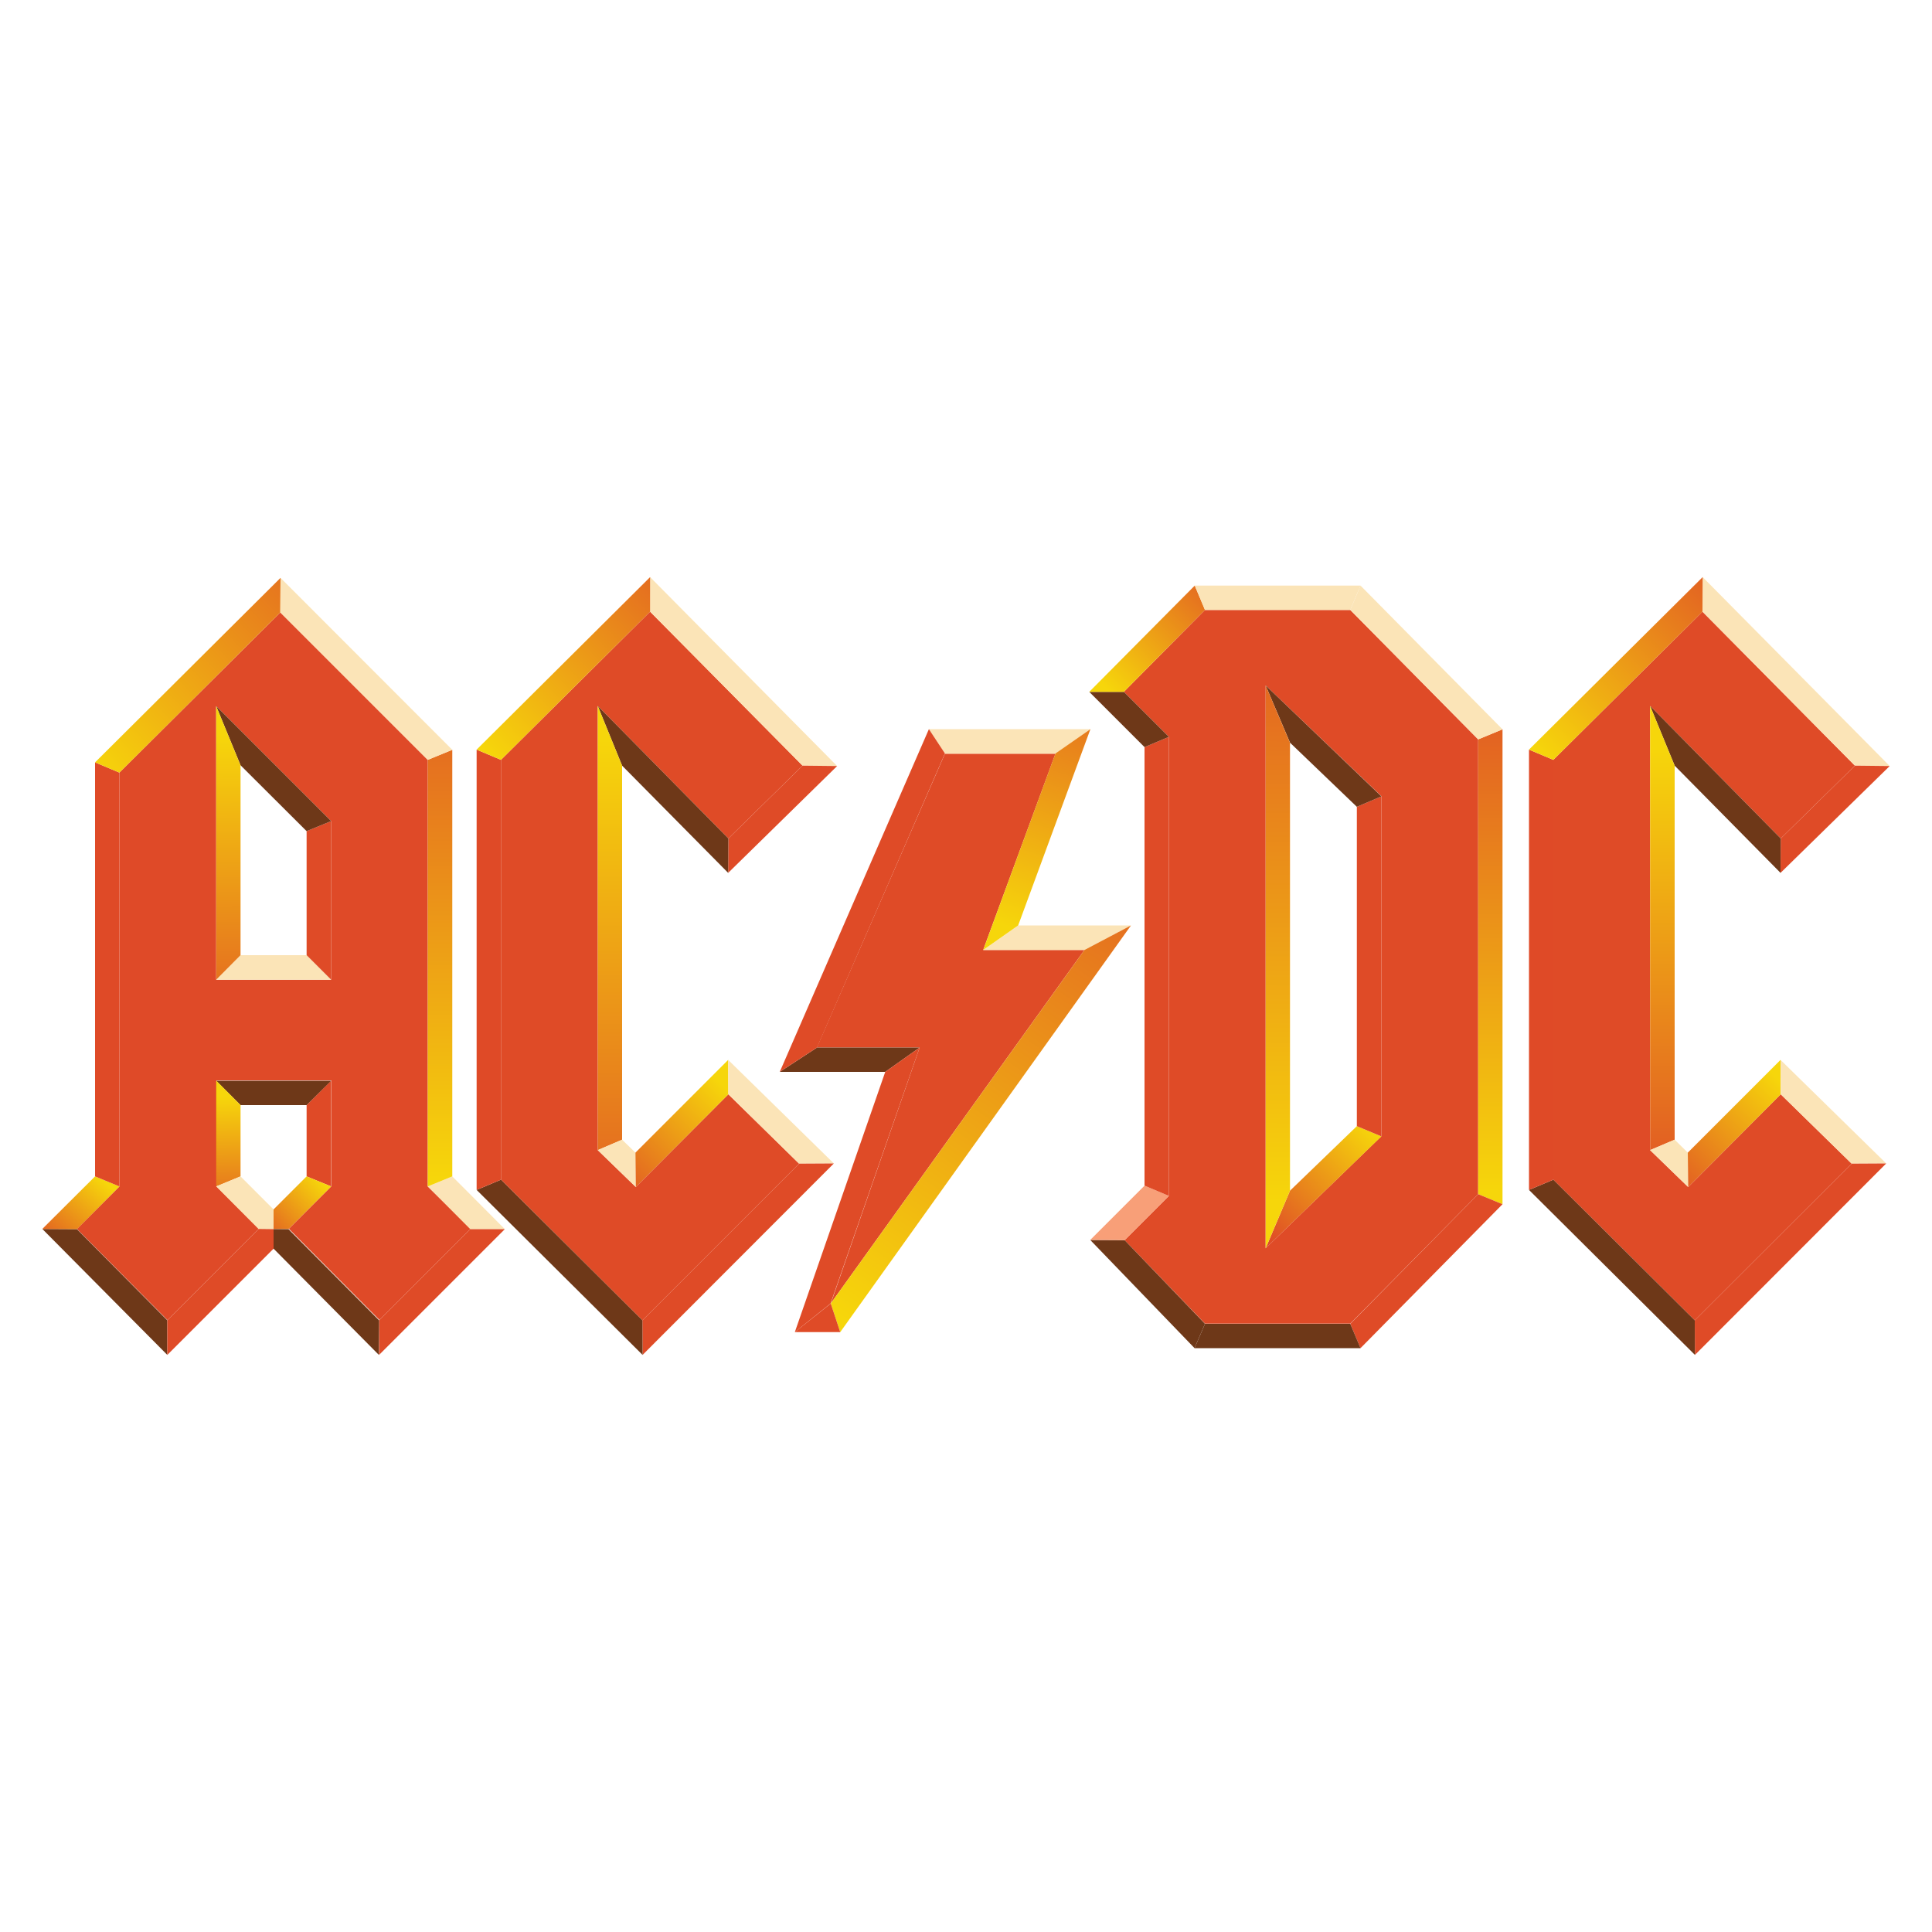
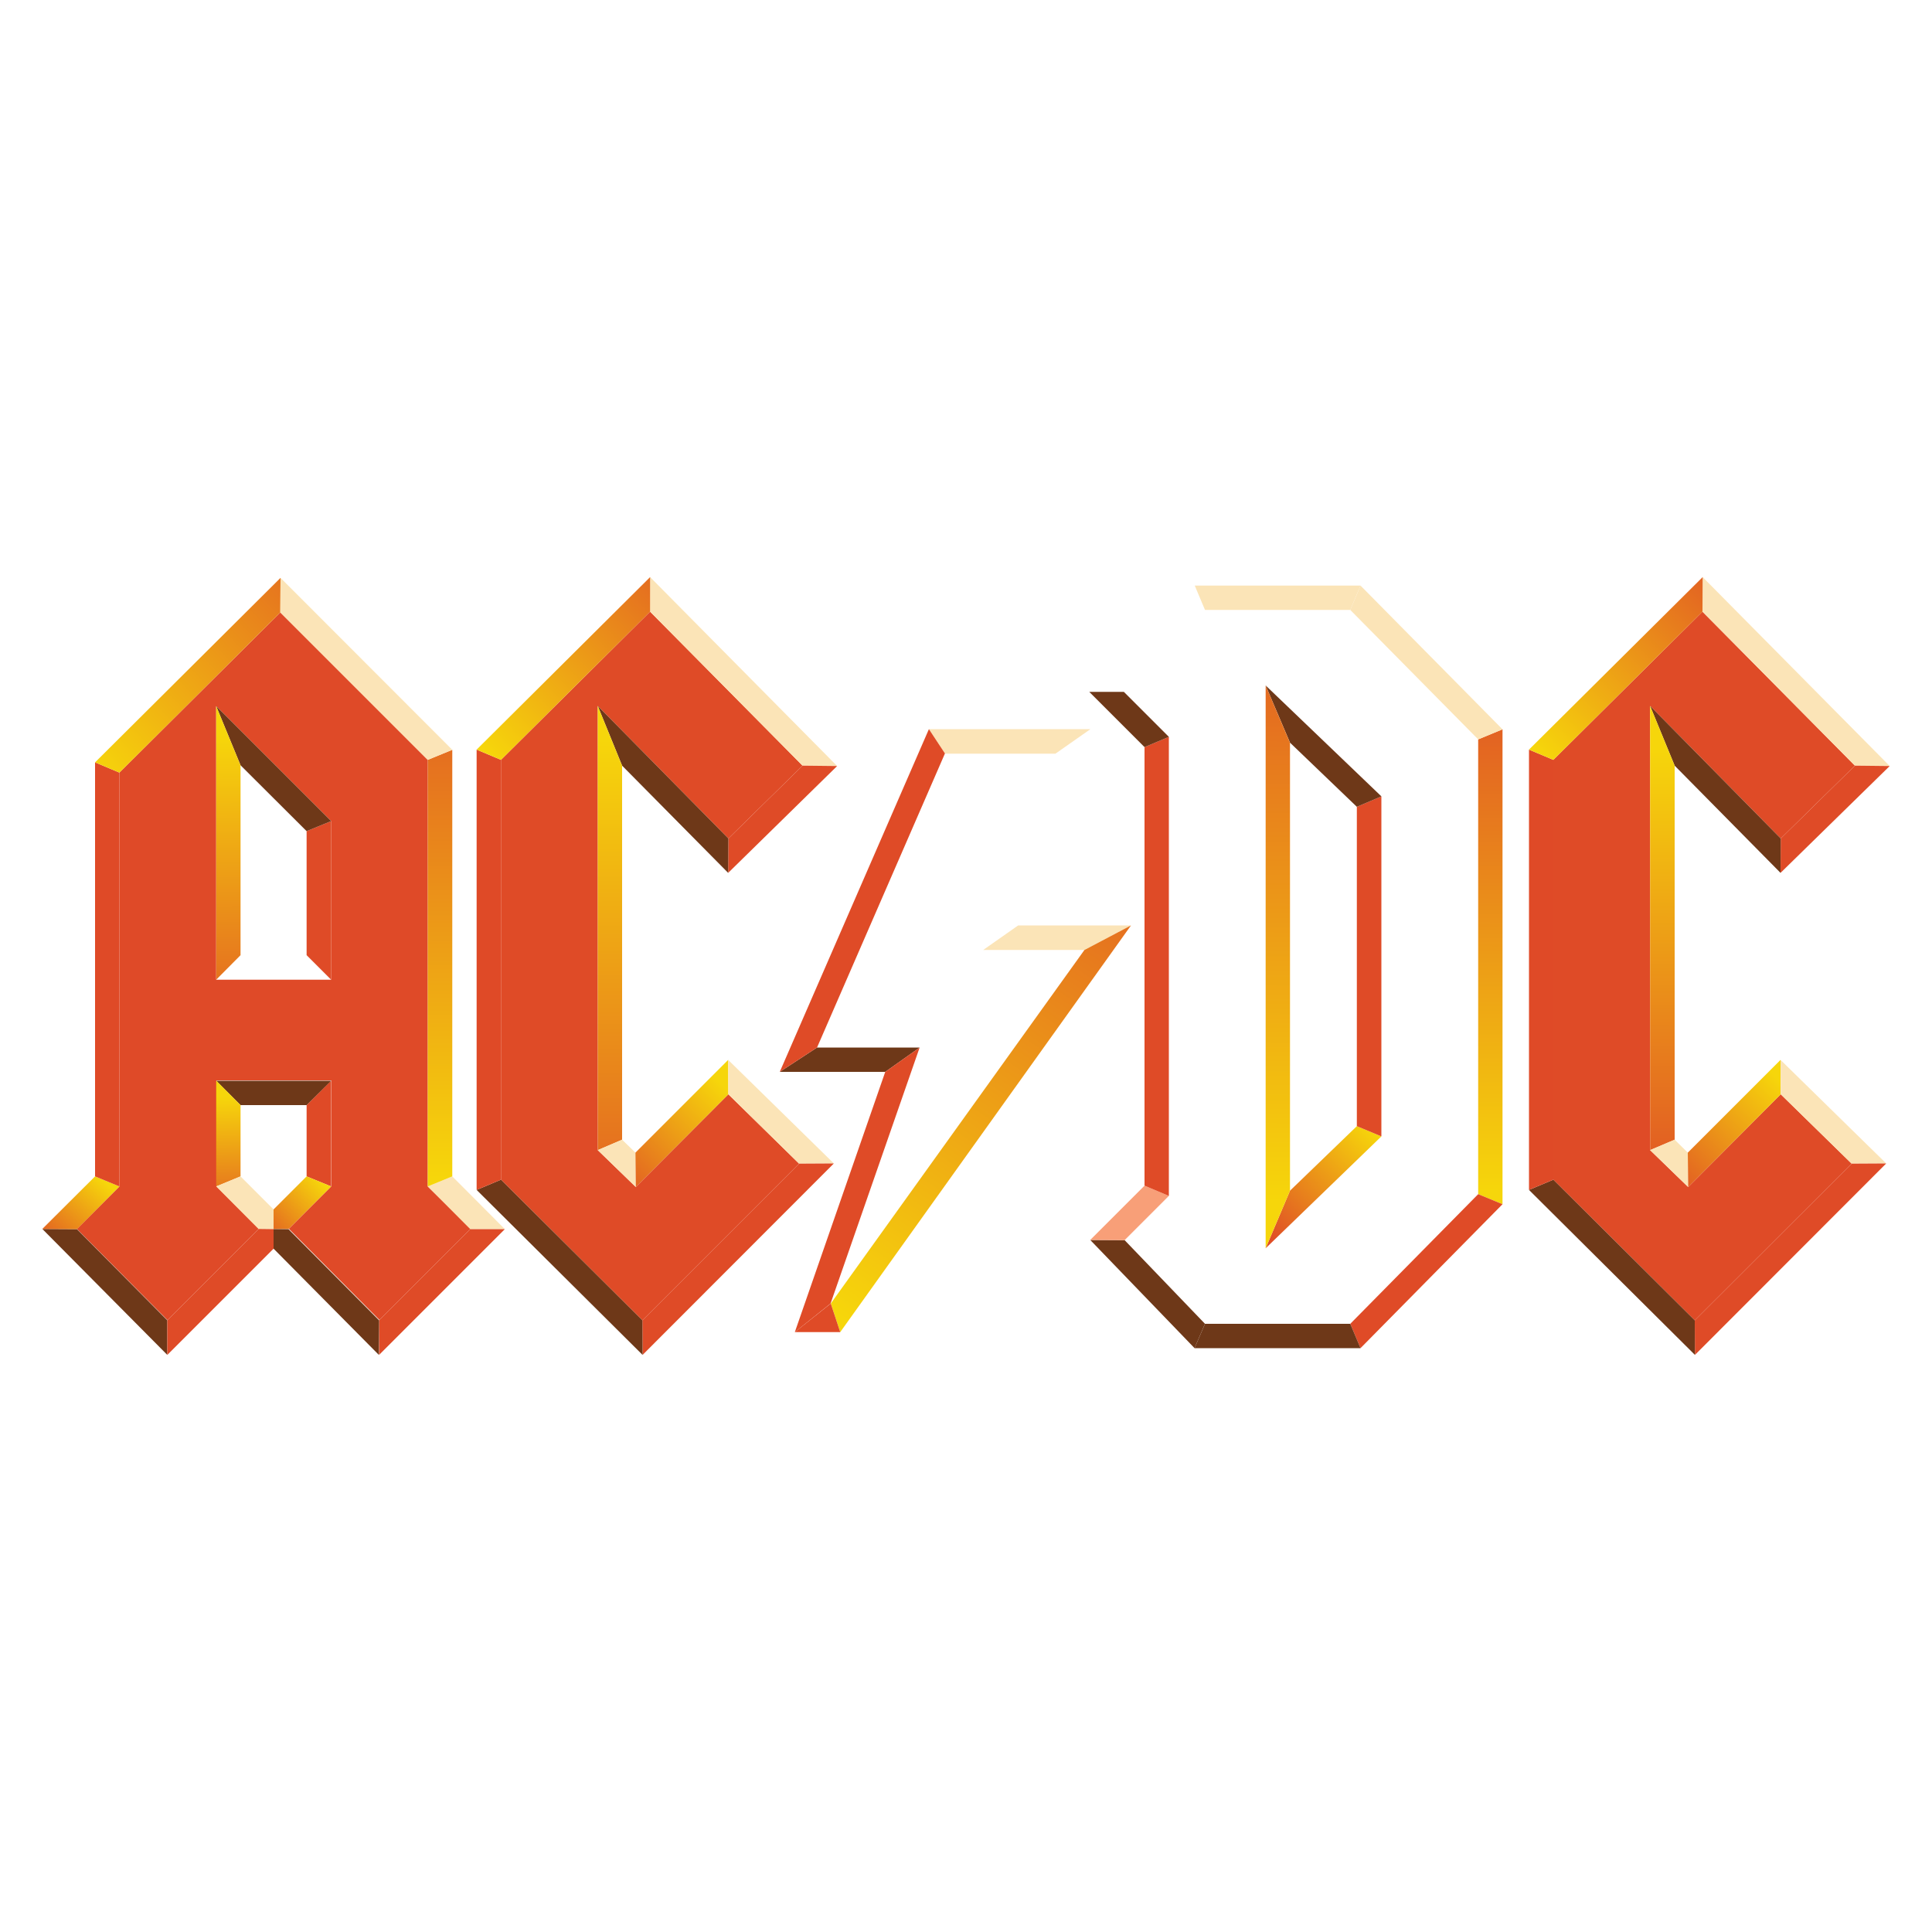
<svg xmlns="http://www.w3.org/2000/svg" xmlns:xlink="http://www.w3.org/1999/xlink" version="1.1" id="Layer_1" x="0px" y="0px" viewBox="0 0 1000 1000" style="enable-background:new 0 0 1000 1000;" xml:space="preserve">
  <style type="text/css">
	.st0{fill:#DF4B27;}
	.st1{fill:#DF4A28;}
	.st2{fill:#FBE4B7;}
	.st3{fill:#6E3818;}
	
		.st4{clip-path:url(#SVGID_00000003072475910121384780000011557205817048717221_);fill:url(#SVGID_00000018235866642450530280000006316255659658335896_);}
	.st5{fill:#DF4A27;}
	
		.st6{clip-path:url(#SVGID_00000155104632431818680950000004888622335796659901_);fill:url(#SVGID_00000013889649913350584200000011613987895184646304_);}
	
		.st7{clip-path:url(#SVGID_00000134939410871080878740000018440106012121124541_);fill:url(#SVGID_00000018238449873748317500000015096581318111257762_);}
	
		.st8{clip-path:url(#SVGID_00000152970418262599374680000007607132321849574330_);fill:url(#SVGID_00000077324505571318854440000000587064571030586269_);}
	
		.st9{clip-path:url(#SVGID_00000068660191903644421380000001461045384696013215_);fill:url(#SVGID_00000102543384095664575300000007208966122042768573_);}
	
		.st10{clip-path:url(#SVGID_00000086670758442430297880000017529072372944093619_);fill:url(#SVGID_00000101782281084209219910000013149703583286191499_);}
	
		.st11{clip-path:url(#SVGID_00000117662232744744916910000010588008676488126113_);fill:url(#SVGID_00000049918592018531221190000008797325748435372423_);}
	.st12{fill:#F89F78;}
	
		.st13{clip-path:url(#SVGID_00000013872315508733523810000002460901278094366598_);fill:url(#SVGID_00000124864534859641270510000016942373829110574995_);}
	
		.st14{clip-path:url(#SVGID_00000094580202367592972650000013128622798625245091_);fill:url(#SVGID_00000174597386268837953400000004972744965492314814_);}
	
		.st15{clip-path:url(#SVGID_00000155139362622957358170000016475713747086172569_);fill:url(#SVGID_00000010276241469928663260000003408509349381040062_);}
	
		.st16{clip-path:url(#SVGID_00000019643935131094276710000016473536667651153824_);fill:url(#SVGID_00000002372230113232362250000008950807016226755750_);}
	
		.st17{clip-path:url(#SVGID_00000040549553129392329640000011572225449591697572_);fill:url(#SVGID_00000104690719851816511200000016001891000180915094_);}
	
		.st18{clip-path:url(#SVGID_00000052082259444569565360000007798427330338863527_);fill:url(#SVGID_00000111912267674057515620000017052853711256845497_);}
	
		.st19{clip-path:url(#SVGID_00000143609837283696194080000016077491098728989094_);fill:url(#SVGID_00000101809463458888618660000006010891650354509454_);}
	
		.st20{clip-path:url(#SVGID_00000020381820662719663760000010328968206083227265_);fill:url(#SVGID_00000025422032892630818440000012413977811895475592_);}
	
		.st21{clip-path:url(#SVGID_00000014634605293987154100000015494314427777706918_);fill:url(#SVGID_00000106862028160969682330000012764750826178984121_);}
	
		.st22{clip-path:url(#SVGID_00000056420283405696266120000001312847052388795295_);fill:url(#SVGID_00000116954643017921361130000013242153875894020271_);}
	
		.st23{clip-path:url(#SVGID_00000147921774132297336110000011202758004131951802_);fill:url(#SVGID_00000122678122499693749180000017638517511412824243_);}
	.st24{fill:none;}
	.st25{fill:#FFFFFF;}
	.st26{fill:#1ABECC;}
	.st27{fill:#CB2128;}
	.st28{fill:#010101;}
	.st29{fill:#EB202A;}
	.st30{fill:#53A846;}
</style>
  <g>
    <polygon class="st0" points="336.5,316.6 259.3,393.3 259.3,610.6 332.5,683.4 413.6,602.3 377,566.4 329.1,614.4 309.4,595.3    309.4,365.4 377,434 415.4,396.3  " />
-     <polygon class="st0" points="508.9,491.7 546.3,390.1 489.1,390.1 422.8,542.2 476,542.2 430,674.7 561.3,491.7  " />
-     <path class="st0" d="M655.1,646.1V354.8l59.9,57.3v176L655.1,646.1z M765.1,382.7l-66.2-67h-75.2l-42,42.4l23.3,23.3V619   l-22.9,22.9l41.6,43.2h75.2l66.2-67V382.7z" />
    <path class="st1" d="M111.9,507.1V365.5l59.5,59.5v82.1H111.9z M221.4,614.1V393.3L145.1,317l-83.3,82.9v214.2l-22,22l46.9,47.2   l47.3-47.3l-22-22v-54.8h59.5v54.8l-22,22l46.9,47.2l47.3-47.3L221.4,614.1z" />
-     <polygon class="st2" points="158.7,494.4 171.4,507.1 111.9,507.1 124.5,494.4  " />
    <polygon class="st0" points="158.7,494.4 171.4,507.1 171.4,425 158.7,430.2  " />
    <polygon class="st3" points="158.7,430.2 171.4,425 111.9,365.5 124.5,396.1  " />
    <g>
      <defs>
        <polygon id="SVGID_1_" points="111.9,507.1 124.5,494.4 124.5,396.1 111.9,365.5    " />
      </defs>
      <clipPath id="SVGID_00000142142908122264433130000009486294441260190608_">
        <use xlink:href="#SVGID_1_" style="overflow:visible;" />
      </clipPath>
      <linearGradient id="SVGID_00000111179666433436177300000008155734349340593332_" gradientUnits="userSpaceOnUse" x1="2327.661" y1="4642.377" x2="2338.624" y2="4642.377" gradientTransform="matrix(-0.141 -16.176 -16.176 0.141 75541.984 37555.312)">
        <stop offset="0" style="stop-color:#DF4B27" />
        <stop offset="1" style="stop-color:#F6D60B" />
      </linearGradient>
      <polygon style="clip-path:url(#SVGID_00000142142908122264433130000009486294441260190608_);fill:url(#SVGID_00000111179666433436177300000008155734349340593332_);" points="    111.9,507.2 110.7,365.5 124.5,365.4 125.8,507.1   " />
    </g>
    <polygon class="st2" points="261.3,636.2 243.4,636.2 221.4,614.1 234.1,608.9  " />
    <polygon class="st0" points="261.3,636.2 243.4,636.2 196.2,683.4 196.2,701.3  " />
    <polygon class="st5" points="158.7,608.9 171.4,614.1 171.4,559.3 158.7,572  " />
    <polygon class="st3" points="158.7,572 171.4,559.4 111.9,559.4 124.5,572  " />
    <g>
      <defs>
        <polygon id="SVGID_00000145048117662948885800000005873771505425354883_" points="111.9,614.1 124.5,608.9 124.5,572      111.9,559.3    " />
      </defs>
      <clipPath id="SVGID_00000023984707667655045950000014024365658154294451_">
        <use xlink:href="#SVGID_00000145048117662948885800000005873771505425354883_" style="overflow:visible;" />
      </clipPath>
      <linearGradient id="SVGID_00000023283236203434512130000003198311908993054885_" gradientUnits="userSpaceOnUse" x1="2664.38" y1="4820.744" x2="2675.342" y2="4820.744" gradientTransform="matrix(-0.103 -6.552 -6.552 0.103 31979.719 17599.943)">
        <stop offset="0" style="stop-color:#DF4B27" />
        <stop offset="1" style="stop-color:#F6D60B" />
      </linearGradient>
      <polygon style="clip-path:url(#SVGID_00000023984707667655045950000014024365658154294451_);fill:url(#SVGID_00000023283236203434512130000003198311908993054885_);" points="    111.9,614.3 111,559.4 124.5,559.1 125.4,614.1   " />
    </g>
    <polygon class="st3" points="86.6,701.3 86.6,683.4 39.8,636.2 21.9,636.1  " />
    <g>
      <defs>
        <polygon id="SVGID_00000017480129684640987310000009994970379958090169_" points="21.9,636.1 39.8,636.2 61.8,614.1 49.2,608.9         " />
      </defs>
      <clipPath id="SVGID_00000061467596369066605340000010827066263267513249_">
        <use xlink:href="#SVGID_00000017480129684640987310000009994970379958090169_" style="overflow:visible;" />
      </clipPath>
      <linearGradient id="SVGID_00000130612191980887100970000015528317506819451017_" gradientUnits="userSpaceOnUse" x1="2402.074" y1="5416.714" x2="2413.036" y2="5416.714" gradientTransform="matrix(2.958 -3.391 -3.391 -2.958 11284.271 24817.01)">
        <stop offset="0" style="stop-color:#DF4B27" />
        <stop offset="1" style="stop-color:#F6D60B" />
      </linearGradient>
      <polygon style="clip-path:url(#SVGID_00000061467596369066605340000010827066263267513249_);fill:url(#SVGID_00000130612191980887100970000015528317506819451017_);" points="    8.4,624.4 39.2,589.2 75.3,620.7 44.6,655.9   " />
    </g>
    <polygon class="st5" points="49.2,608.9 61.8,614.1 61.8,399.9 49.2,394.6  " />
    <g>
      <defs>
        <polygon id="SVGID_00000090265270192252595610000017805008337417614768_" points="221.4,393.3 221.4,614.1 234.1,608.9      234.1,388.1    " />
      </defs>
      <clipPath id="SVGID_00000054227824285488715180000016308185261546596496_">
        <use xlink:href="#SVGID_00000090265270192252595610000017805008337417614768_" style="overflow:visible;" />
      </clipPath>
      <linearGradient id="SVGID_00000163767032476675422650000008325335356204724105_" gradientUnits="userSpaceOnUse" x1="1944.683" y1="4446.389" x2="1955.645" y2="4446.389" gradientTransform="matrix(-4.742880e-02 27.175 27.175 4.742880e-02 -120510.641 -52746.613)">
        <stop offset="0" style="stop-color:#DF4B27" />
        <stop offset="1" style="stop-color:#F6D60B" />
      </linearGradient>
      <polygon style="clip-path:url(#SVGID_00000054227824285488715180000016308185261546596496_);fill:url(#SVGID_00000163767032476675422650000008325335356204724105_);" points="    234.5,388.1 234.1,614.2 221,614.1 221.4,388   " />
    </g>
    <g>
      <defs>
        <polygon id="SVGID_00000101093145180126842830000011212502438356850822_" points="667.7,616.3 655.1,646.1 715,588.2      702.3,582.9    " />
      </defs>
      <clipPath id="SVGID_00000121963401964811699850000017860844717986352005_">
        <use xlink:href="#SVGID_00000101093145180126842830000011212502438356850822_" style="overflow:visible;" />
      </clipPath>
      <linearGradient id="SVGID_00000019664635953353781650000014657454079364528789_" gradientUnits="userSpaceOnUse" x1="2296.095" y1="5033.975" x2="2307.057" y2="5033.975" gradientTransform="matrix(5.192 -5.066 -5.066 -5.192 14237.858 38412.156)">
        <stop offset="0" style="stop-color:#DF4B27" />
        <stop offset="1" style="stop-color:#F6D60B" />
      </linearGradient>
      <polygon style="clip-path:url(#SVGID_00000121963401964811699850000017860844717986352005_);fill:url(#SVGID_00000019664635953353781650000014657454079364528789_);" points="    623.5,613.7 685.8,552.9 746.6,615.2 684.3,676   " />
    </g>
    <polygon class="st0" points="702.3,582.9 715,588.2 715,412.2 702.3,417.6  " />
    <polygon class="st3" points="702.3,417.6 715,412.2 655.1,354.8 667.7,384.4  " />
    <g>
      <defs>
        <polygon id="SVGID_00000168075580771931576320000008474241090893957021_" points="655.1,646.1 667.7,616.3 667.7,384.5      655.1,354.8    " />
      </defs>
      <clipPath id="SVGID_00000000930429378562559210000000513564064414879898_">
        <use xlink:href="#SVGID_00000168075580771931576320000008474241090893957021_" style="overflow:visible;" />
      </clipPath>
      <linearGradient id="SVGID_00000007419300719602131840000012159652127160969874_" gradientUnits="userSpaceOnUse" x1="1963.39" y1="4468.277" x2="1974.352" y2="4468.277" gradientTransform="matrix(-0.109 31.323 31.323 0.109 -139082.891 -61707.801)">
        <stop offset="0" style="stop-color:#DF4B27" />
        <stop offset="1" style="stop-color:#F6D60B" />
      </linearGradient>
      <polygon style="clip-path:url(#SVGID_00000000930429378562559210000000513564064414879898_);fill:url(#SVGID_00000007419300719602131840000012159652127160969874_);" points="    668.7,354.8 667.7,646.1 654.1,646.1 655.1,354.8   " />
    </g>
    <g>
      <defs>
        <polygon id="SVGID_00000157297996021065048540000007409710474468692096_" points="765.1,382.7 765.1,618.1 777.7,623.3      777.7,377.5    " />
      </defs>
      <clipPath id="SVGID_00000169550736554779395990000003872267878971626162_">
        <use xlink:href="#SVGID_00000157297996021065048540000007409710474468692096_" style="overflow:visible;" />
      </clipPath>
      <linearGradient id="SVGID_00000084494962598144811880000005555968266238902951_" gradientUnits="userSpaceOnUse" x1="1939.995" y1="4462.041" x2="1950.957" y2="4462.041" gradientTransform="matrix(-0.137 26.192 26.192 0.137 -115833.086 -51094.059)">
        <stop offset="0" style="stop-color:#DF4B27" />
        <stop offset="1" style="stop-color:#F6D60B" />
      </linearGradient>
      <polygon style="clip-path:url(#SVGID_00000169550736554779395990000003872267878971626162_);fill:url(#SVGID_00000084494962598144811880000005555968266238902951_);" points="    779,377.5 777.7,623.4 763.8,623.3 765.1,377.5   " />
    </g>
    <polygon class="st0" points="704.2,697.8 698.9,685.2 765.1,618.1 777.7,623.3  " />
    <polygon class="st3" points="618.3,697.8 623.7,685.2 698.9,685.2 704.2,697.8  " />
    <polygon class="st3" points="618.3,697.8 623.7,685.2 582.1,641.9 564.3,641.8  " />
    <polygon class="st12" points="592.4,613.7 605,619 582.1,641.9 564.3,641.8  " />
    <polygon class="st0" points="592.4,613.7 605,619 605,381.4 592.4,386.7  " />
    <polygon class="st3" points="592.4,386.7 605,381.4 581.7,358.1 563.8,358.1  " />
    <g>
      <defs>
-         <polygon id="SVGID_00000134236652172267507190000007242674373517000117_" points="563.8,358.1 581.7,358.1 623.7,315.7      618.4,303.1    " />
-       </defs>
+         </defs>
      <clipPath id="SVGID_00000062875940188627087660000011473485122182821545_">
        <use xlink:href="#SVGID_00000134236652172267507190000007242674373517000117_" style="overflow:visible;" />
      </clipPath>
      <linearGradient id="SVGID_00000043444549118049354590000014122746203695063481_" gradientUnits="userSpaceOnUse" x1="1888.323" y1="4060.243" x2="1899.285" y2="4060.243" gradientTransform="matrix(-6.082 6.146 6.146 6.082 -12831.997 -36012.926)">
        <stop offset="0" style="stop-color:#DF4B27" />
        <stop offset="1" style="stop-color:#F6D60B" />
      </linearGradient>
      <polygon style="clip-path:url(#SVGID_00000062875940188627087660000011473485122182821545_);fill:url(#SVGID_00000043444549118049354590000014122746203695063481_);" points="    651.2,330.3 594.1,388.1 536.3,330.9 593.4,273.1   " />
    </g>
    <polygon class="st2" points="704.2,303.1 698.9,315.7 623.7,315.7 618.4,303.1  " />
    <polygon class="st2" points="777.7,377.5 765.1,382.7 698.9,315.7 704.2,303.1  " />
    <polygon class="st2" points="585.4,479 561.3,491.7 508.9,491.7 527,479  " />
    <polygon class="st3" points="458.2,554.8 476,542.2 422.9,542.2 403.6,554.8  " />
    <polygon class="st2" points="564.4,377.4 546.3,390.1 489.1,390.1 480.8,377.4  " />
    <g>
      <defs>
-         <polygon id="SVGID_00000018216875131806895160000005810628355291335329_" points="546.3,390 508.9,491.7 527,479 564.4,377.4         " />
-       </defs>
+         </defs>
      <clipPath id="SVGID_00000013903014060877068030000007220329902773387924_">
        <use xlink:href="#SVGID_00000018216875131806895160000005810628355291335329_" style="overflow:visible;" />
      </clipPath>
      <linearGradient id="SVGID_00000020369763408741332790000001757817490801837990_" gradientUnits="userSpaceOnUse" x1="1876.694" y1="4336.177" x2="1887.656" y2="4336.177" gradientTransform="matrix(-4.736 14.577 14.577 4.736 -53747.457 -47572.465)">
        <stop offset="0" style="stop-color:#DF4B27" />
        <stop offset="1" style="stop-color:#F6D60B" />
      </linearGradient>
      <polygon style="clip-path:url(#SVGID_00000013903014060877068030000007220329902773387924_);fill:url(#SVGID_00000020369763408741332790000001757817490801837990_);" points="    598,388.3 559.1,508 475.3,480.8 514.2,361.1   " />
    </g>
    <polygon class="st2" points="433.3,396.5 415.4,396.3 336.5,316.6 336.5,298.7  " />
    <polygon class="st0" points="433.3,396.5 415.4,396.3 377,434 376.9,451.8  " />
    <polygon class="st3" points="376.9,451.8 377,434 309.4,365.4 322,396.3  " />
    <g>
      <defs>
        <polygon id="SVGID_00000152947716430789886250000002797062444634899116_" points="309.4,595.3 322,589.9 322,396.3 309.4,365.4         " />
      </defs>
      <clipPath id="SVGID_00000145027231941641769390000008090030996946483860_">
        <use xlink:href="#SVGID_00000152947716430789886250000002797062444634899116_" style="overflow:visible;" />
      </clipPath>
      <linearGradient id="SVGID_00000142168389864843069610000006922776573299287195_" gradientUnits="userSpaceOnUse" x1="2229.414" y1="4587.342" x2="2240.376" y2="4587.342" gradientTransform="matrix(-4.689210e-02 -26.868 -26.868 4.689210e-02 123671.367 60362.539)">
        <stop offset="0" style="stop-color:#DF4B27" />
        <stop offset="1" style="stop-color:#F6D60B" />
      </linearGradient>
      <polygon style="clip-path:url(#SVGID_00000145027231941641769390000008090030996946483860_);fill:url(#SVGID_00000142168389864843069610000006922776573299287195_);" points="    309.4,595.3 309,365.4 322,365.4 322.4,595.3   " />
    </g>
    <polygon class="st2" points="328.9,596.6 329.1,614.4 309.4,595.3 322,589.9  " />
    <g>
      <defs>
        <polygon id="SVGID_00000179624557037452897010000011411564624624209045_" points="328.9,596.6 329.1,614.4 377,566.4      376.9,548.6    " />
      </defs>
      <clipPath id="SVGID_00000066509349476461510940000010459408261154973063_">
        <use xlink:href="#SVGID_00000179624557037452897010000011411564624624209045_" style="overflow:visible;" />
      </clipPath>
      <linearGradient id="SVGID_00000030472683826561535000000016911728082575455363_" gradientUnits="userSpaceOnUse" x1="2256.996" y1="5032.215" x2="2267.958" y2="5032.215" gradientTransform="matrix(5.533 -5.4 -5.4 -5.533 14998.771 40651.613)">
        <stop offset="0" style="stop-color:#DF4B27" />
        <stop offset="1" style="stop-color:#F6D60B" />
      </linearGradient>
      <polygon style="clip-path:url(#SVGID_00000066509349476461510940000010459408261154973063_);fill:url(#SVGID_00000030472683826561535000000016911728082575455363_);" points="    296.1,580.7 353.5,524.6 409.9,582.3 352.4,638.4   " />
    </g>
    <polygon class="st2" points="431.6,602.2 413.6,602.3 377,566.4 376.9,548.6  " />
    <polygon class="st0" points="431.6,602.2 413.6,602.3 332.5,683.4 332.6,701.3  " />
    <polygon class="st3" points="332.6,701.3 332.5,683.4 259.3,610.6 246.7,615.9  " />
    <polygon class="st5" points="246.7,615.9 259.3,610.6 259.3,393.3 246.7,388  " />
    <g>
      <defs>
        <polygon id="SVGID_00000062186619073291000620000006577079250372842427_" points="246.7,388 259.3,393.3 336.5,316.6      336.5,298.7    " />
      </defs>
      <clipPath id="SVGID_00000158026144790294687150000002841467760025657002_">
        <use xlink:href="#SVGID_00000062186619073291000620000006577079250372842427_" style="overflow:visible;" />
      </clipPath>
      <linearGradient id="SVGID_00000127036279052798695280000009555083742850591888_" gradientUnits="userSpaceOnUse" x1="1991.623" y1="4239.145" x2="2002.585" y2="4239.145" gradientTransform="matrix(-10.769 10.399 10.399 10.769 -22268.348 -66090.805)">
        <stop offset="0" style="stop-color:#DF4B27" />
        <stop offset="1" style="stop-color:#F6D60B" />
      </linearGradient>
      <polygon style="clip-path:url(#SVGID_00000158026144790294687150000002841467760025657002_);fill:url(#SVGID_00000127036279052798695280000009555083742850591888_);" points="    383.8,347.6 290,438.2 199.4,344.3 293.2,253.8   " />
    </g>
    <polygon class="st0" points="881.2,316.6 804,393.3 804,610.6 877.2,683.4 958.4,602.3 921.7,566.4 873.8,614.4 854.1,595.3    854.1,365.4 921.7,434 960.1,396.3  " />
    <polygon class="st2" points="978.1,396.5 960.1,396.3 881.2,316.6 881.3,298.7  " />
    <polygon class="st0" points="978.1,396.5 960.1,396.3 921.7,434 921.6,451.8  " />
    <polygon class="st3" points="921.6,451.8 921.7,434 854.1,365.4 866.8,396.3  " />
    <g>
      <defs>
        <polygon id="SVGID_00000060744157328783380680000016409586657567083161_" points="854.1,595.3 866.8,589.9 866.8,396.3      854.1,365.4    " />
      </defs>
      <clipPath id="SVGID_00000013179365441809714460000003954195760669893015_">
        <use xlink:href="#SVGID_00000060744157328783380680000016409586657567083161_" style="overflow:visible;" />
      </clipPath>
      <linearGradient id="SVGID_00000011746585001691596630000016962571341993177273_" gradientUnits="userSpaceOnUse" x1="2258.767" y1="4580.068" x2="2269.729" y2="4580.068" gradientTransform="matrix(7.799590e-02 -22.344 -22.344 -7.799590e-02 103022.695 51458.633)">
        <stop offset="0" style="stop-color:#DF4B27" />
        <stop offset="1" style="stop-color:#F6D60B" />
      </linearGradient>
      <polygon style="clip-path:url(#SVGID_00000013179365441809714460000003954195760669893015_);fill:url(#SVGID_00000011746585001691596630000016962571341993177273_);" points="    853.3,595.3 854.1,365.4 867.6,365.4 866.8,595.3   " />
    </g>
    <polygon class="st2" points="873.6,596.6 873.8,614.4 854.1,595.3 866.8,589.9  " />
    <g>
      <defs>
        <polygon id="SVGID_00000044866873996432281120000014818087286589467067_" points="873.6,596.6 873.8,614.4 921.7,566.4      921.6,548.6    " />
      </defs>
      <clipPath id="SVGID_00000132772419176331395700000002847219842944080310_">
        <use xlink:href="#SVGID_00000044866873996432281120000014818087286589467067_" style="overflow:visible;" />
      </clipPath>
      <linearGradient id="SVGID_00000045579823792787468910000003089978768408915115_" gradientUnits="userSpaceOnUse" x1="2296.618" y1="4980.031" x2="2307.58" y2="4980.031" gradientTransform="matrix(5.665 -5.471 -5.471 -5.665 15093.284 41394.941)">
        <stop offset="0" style="stop-color:#DF4B27" />
        <stop offset="1" style="stop-color:#F6D60B" />
      </linearGradient>
      <polygon style="clip-path:url(#SVGID_00000132772419176331395700000002847219842944080310_);fill:url(#SVGID_00000045579823792787468910000003089978768408915115_);" points="    840.8,580.3 898.5,524.6 954.6,582.6 896.8,638.4   " />
    </g>
    <polygon class="st2" points="976.3,602.2 958.4,602.3 921.7,566.4 921.6,548.6  " />
    <polygon class="st0" points="976.3,602.2 958.4,602.3 877.2,683.4 877.3,701.3  " />
    <polygon class="st3" points="877.3,701.3 877.2,683.4 804,610.6 791.4,615.9  " />
    <polygon class="st5" points="791.4,615.9 804,610.6 804,393.3 791.4,388  " />
    <g>
      <defs>
        <polygon id="SVGID_00000080901795216048592920000018284141244273998773_" points="791.4,388 804,393.3 881.2,316.6 881.3,298.7         " />
      </defs>
      <clipPath id="SVGID_00000106847219415460850690000004547134071171577231_">
        <use xlink:href="#SVGID_00000080901795216048592920000018284141244273998773_" style="overflow:visible;" />
      </clipPath>
      <linearGradient id="SVGID_00000110459057416443097960000016885325863033129613_" gradientUnits="userSpaceOnUse" x1="1950.288" y1="4242.386" x2="1961.25" y2="4242.386" gradientTransform="matrix(-9.622 9.791 9.791 9.622 -21872.008 -59635.137)">
        <stop offset="0" style="stop-color:#DF4B27" />
        <stop offset="1" style="stop-color:#F6D60B" />
      </linearGradient>
      <polygon style="clip-path:url(#SVGID_00000106847219415460850690000004547134071171577231_);fill:url(#SVGID_00000110459057416443097960000016885325863033129613_);" points="    928.6,345.2 837.1,438.2 744.1,346.8 835.5,253.7   " />
    </g>
    <g>
      <defs>
        <polygon id="SVGID_00000152953997273925597410000003465675473742577558_" points="49.2,394.6 61.8,399.9 145.1,317 145.2,299.1         " />
      </defs>
      <clipPath id="SVGID_00000112613111189622254890000015199679717803644036_">
        <use xlink:href="#SVGID_00000152953997273925597410000003465675473742577558_" style="overflow:visible;" />
      </clipPath>
      <linearGradient id="SVGID_00000150079783125804387680000017767112817887896228_" gradientUnits="userSpaceOnUse" x1="2018.403" y1="4281.474" x2="2029.366" y2="4281.474" gradientTransform="matrix(-13.26 12.495 12.495 13.26 -26543.373 -81732.703)">
        <stop offset="0" style="stop-color:#DF4B27" />
        <stop offset="1" style="stop-color:#F6D60B" />
      </linearGradient>
      <polygon style="clip-path:url(#SVGID_00000112613111189622254890000015199679717803644036_);fill:url(#SVGID_00000150079783125804387680000017767112817887896228_);" points="    195.4,352.5 94.3,447.8 -1.1,346.5 100,251.2   " />
    </g>
    <polygon class="st2" points="221.4,393.3 234.1,388.1 145.2,299.1 145.1,317  " />
    <g>
      <defs>
        <polygon id="SVGID_00000060723179278295980370000000287125867752827019_" points="561.3,491.7 430,674.7 434.9,689.5 585.4,479         " />
      </defs>
      <clipPath id="SVGID_00000039830769035848443270000006398673688631322771_">
        <use xlink:href="#SVGID_00000060723179278295980370000000287125867752827019_" style="overflow:visible;" />
      </clipPath>
      <linearGradient id="SVGID_00000086650327601091466380000006691458241195191944_" gradientUnits="userSpaceOnUse" x1="2018.444" y1="4406.164" x2="2029.406" y2="4406.164" gradientTransform="matrix(-18.018 25.925 25.925 18.018 -77224.297 -131317.344)">
        <stop offset="0" style="stop-color:#DF4B27" />
        <stop offset="1" style="stop-color:#F6D60B" />
      </linearGradient>
      <polygon style="clip-path:url(#SVGID_00000039830769035848443270000006398673688631322771_);fill:url(#SVGID_00000086650327601091466380000006691458241195191944_);" points="    684,547.6 534.8,762.3 331.3,620.9 480.6,406.2   " />
    </g>
    <polygon class="st0" points="429.9,674.7 411.4,689.5 458.2,554.8 476,542.2  " />
    <polygon class="st0" points="422.9,542.2 403.6,554.8 480.8,377.4 489.1,390  " />
    <polygon class="st0" points="411.4,689.5 434.9,689.5 430,674.7  " />
    <g>
      <defs>
        <polygon id="SVGID_00000121279615984182713360000005882772223914087817_" points="141.6,626 141.6,636.2 149.3,636.1      149.3,636.2 171.4,614.1 158.7,608.9    " />
      </defs>
      <clipPath id="SVGID_00000182500184558166783220000016591166287698670007_">
        <use xlink:href="#SVGID_00000121279615984182713360000005882772223914087817_" style="overflow:visible;" />
      </clipPath>
      <linearGradient id="SVGID_00000068669343058732289110000000661993154298662272_" gradientUnits="userSpaceOnUse" x1="2332.126" y1="5492.314" x2="2343.089" y2="5492.314" gradientTransform="matrix(3.108 -2.848 -2.848 -3.108 8526.665 24355.461)">
        <stop offset="0" style="stop-color:#DF4B27" />
        <stop offset="1" style="stop-color:#F6D60B" />
      </linearGradient>
      <polygon style="clip-path:url(#SVGID_00000182500184558166783220000016591166287698670007_);fill:url(#SVGID_00000068669343058732289110000000661993154298662272_);" points="    128.1,621.3 157.8,594.1 184.9,623.7 155.2,651   " />
    </g>
    <polygon class="st2" points="133.9,636.2 111.9,614.1 124.5,608.9 141.6,626 141.6,636.2  " />
    <polygon class="st3" points="149.3,636.2 141.6,636.2 141.6,646.3 196.1,701.3 196.2,683.4  " />
    <polygon class="st0" points="86.6,683.4 86.6,701.3 141.6,646.3 141.6,636.2 133.9,636.1  " />
  </g>
</svg>